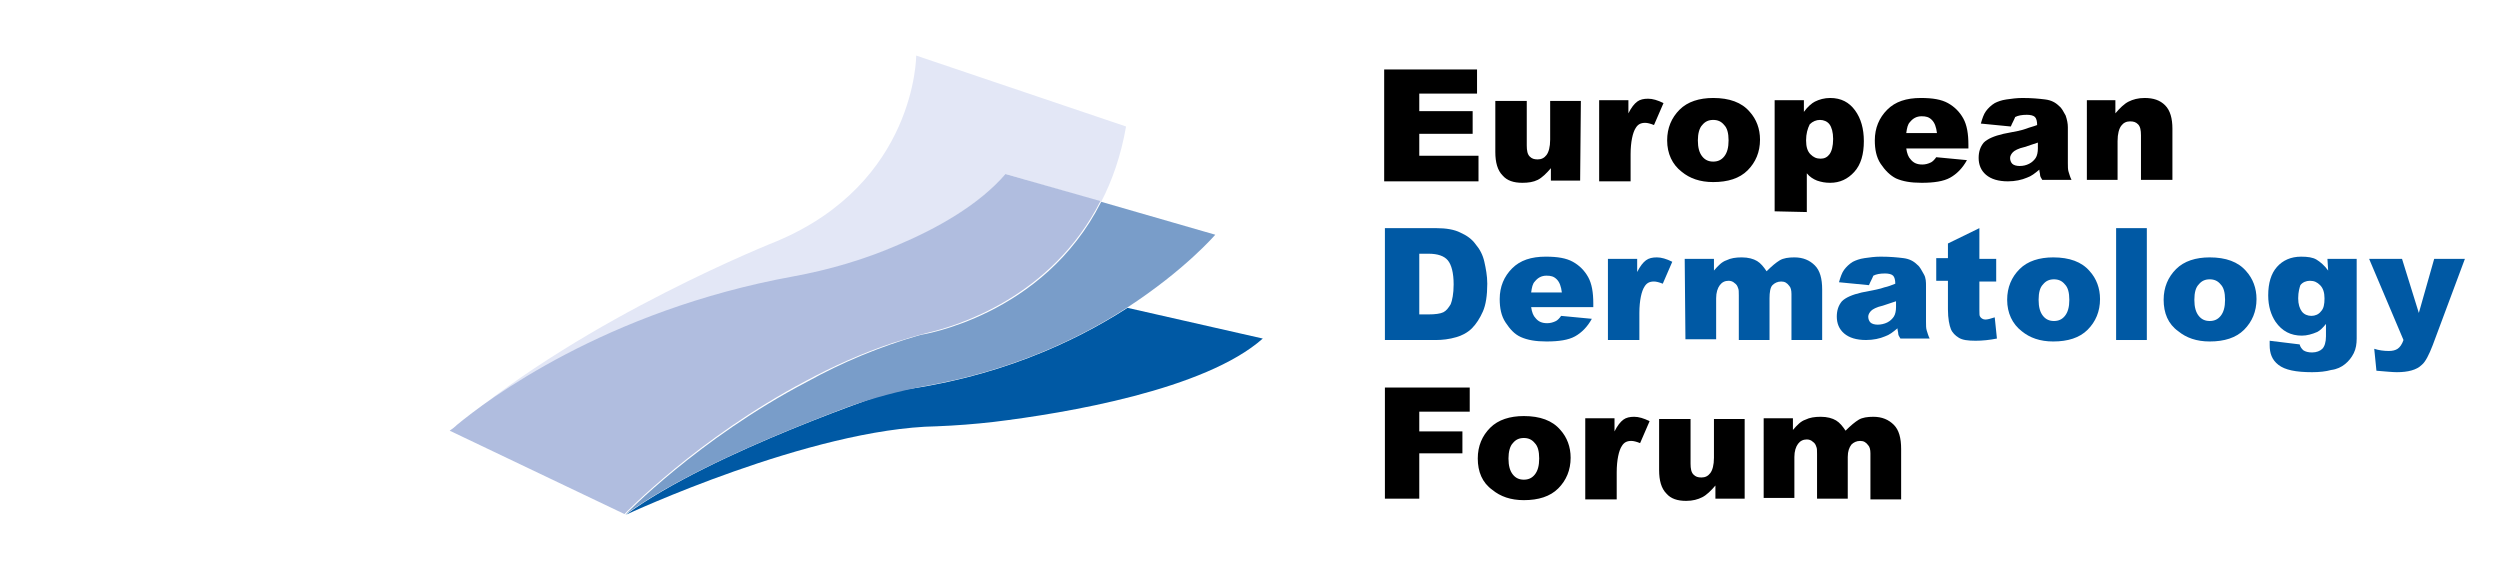
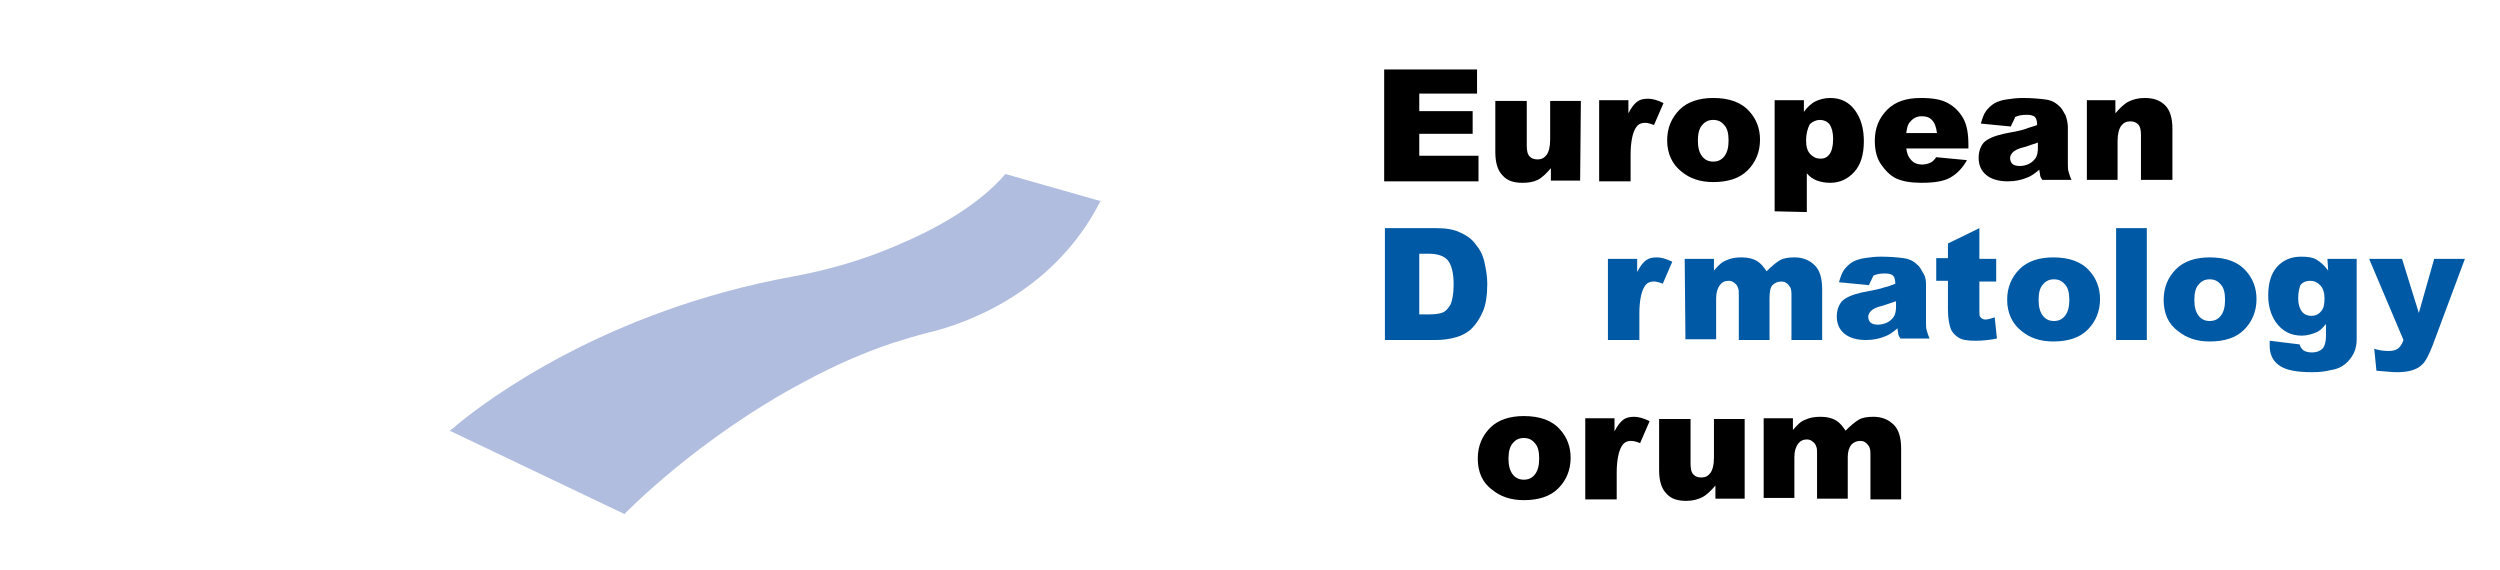
<svg xmlns="http://www.w3.org/2000/svg" version="1.1" id="Capa_2_00000158727959563748589060000016660695939304455870_" x="0px" y="0px" viewBox="0 0 341.9 78" style="enable-background:new 0 0 341.9 78;" xml:space="preserve">
  <style type="text/css">
	.st0{fill:#0059A4;}
	.st1{fill:#70B3E2;}
	.st2{fill:#799DC9;}
	.st3{fill:#E3E7F6;}
	.st4{fill:#B0BDDF;}
</style>
  <g id="Capa_1-2">
    <g>
      <g>
        <path d="M189.3,9.5H202v3.3h-7.9v2.4h7.3v3.1h-7.3v3h8.1v3.5h-12.9L189.3,9.5L189.3,9.5z" />
        <path d="M216.1,24.7h-4V23c-0.6,0.7-1.2,1.3-1.8,1.6S209,25,208.2,25c-1.2,0-2.1-0.3-2.7-1c-0.7-0.7-1-1.8-1-3.2v-7h4.3v6.1     c0,0.7,0.1,1.2,0.4,1.5c0.3,0.3,0.6,0.4,1.1,0.4c0.5,0,0.9-0.2,1.2-0.6s0.5-1.1,0.5-2.1v-5.3h4.2L216.1,24.7L216.1,24.7z" />
        <path d="M218.7,13.7h4v1.8c0.4-0.8,0.8-1.3,1.2-1.6c0.4-0.3,0.9-0.4,1.5-0.4c0.6,0,1.3,0.2,2.1,0.6l-1.3,3     c-0.5-0.2-0.9-0.3-1.2-0.3c-0.6,0-1,0.2-1.3,0.7c-0.4,0.6-0.7,1.9-0.7,3.6v3.7h-4.3L218.7,13.7L218.7,13.7z" />
        <path d="M228,19.2c0-1.7,0.6-3.1,1.7-4.2s2.7-1.6,4.6-1.6c2.2,0,3.9,0.6,5,1.9c0.9,1,1.4,2.3,1.4,3.8c0,1.7-0.6,3.1-1.7,4.2     s-2.7,1.6-4.7,1.6c-1.8,0-3.2-0.5-4.3-1.4C228.7,22.5,228,21,228,19.2L228,19.2z M232.2,19.2c0,1,0.2,1.7,0.6,2.2     c0.4,0.5,0.9,0.7,1.5,0.7s1.1-0.2,1.5-0.7c0.4-0.5,0.6-1.2,0.6-2.2c0-1-0.2-1.7-0.6-2.1c-0.4-0.5-0.9-0.7-1.5-0.7     c-0.6,0-1.1,0.2-1.5,0.7C232.4,17.5,232.2,18.3,232.2,19.2L232.2,19.2z" />
        <path d="M242.7,28.9V13.7h4v1.6c0.5-0.7,1.1-1.2,1.5-1.4c0.6-0.3,1.3-0.5,2.1-0.5c1.5,0,2.6,0.6,3.4,1.7c0.8,1.1,1.2,2.5,1.2,4.2     c0,1.8-0.4,3.2-1.3,4.2s-2,1.5-3.3,1.5c-0.7,0-1.2-0.1-1.8-0.3c-0.5-0.2-1-0.5-1.4-1V29L242.7,28.9L242.7,28.9z M247,19.2     c0,0.9,0.2,1.5,0.6,1.9c0.4,0.4,0.8,0.6,1.4,0.6c0.5,0,0.9-0.2,1.2-0.6c0.3-0.4,0.5-1.1,0.5-2.1c0-0.9-0.2-1.6-0.5-2     s-0.8-0.6-1.3-0.6c-0.5,0-1,0.2-1.4,0.6C247.2,17.6,247,18.3,247,19.2z" />
        <path d="M269.2,20.3h-8.5c0.1,0.7,0.3,1.2,0.6,1.5c0.4,0.5,0.9,0.7,1.6,0.7c0.4,0,0.8-0.1,1.2-0.3c0.2-0.1,0.5-0.4,0.7-0.7     l4.2,0.4c-0.6,1.1-1.4,1.9-2.3,2.4c-0.9,0.5-2.2,0.7-3.9,0.7c-1.5,0-2.6-0.2-3.5-0.6c-0.8-0.4-1.5-1.1-2.1-2     c-0.6-0.9-0.8-2-0.8-3.2c0-1.7,0.6-3.1,1.7-4.2c1.1-1.1,2.6-1.6,4.6-1.6c1.6,0,2.8,0.2,3.7,0.7c0.9,0.5,1.6,1.2,2.1,2.1     c0.5,0.9,0.7,2.1,0.7,3.6L269.2,20.3L269.2,20.3z M264.9,18.2c-0.1-0.8-0.3-1.4-0.7-1.8c-0.4-0.4-0.8-0.5-1.4-0.5     c-0.7,0-1.2,0.3-1.6,0.8c-0.3,0.3-0.4,0.8-0.5,1.5L264.9,18.2L264.9,18.2z" />
        <path d="M275,17.3l-4.1-0.4c0.2-0.7,0.4-1.3,0.7-1.7c0.3-0.4,0.7-0.8,1.2-1.1c0.4-0.2,0.9-0.4,1.6-0.5c0.7-0.1,1.4-0.2,2.2-0.2     c1.3,0,2.3,0.1,3.1,0.2c0.8,0.1,1.4,0.4,1.9,0.9c0.4,0.3,0.6,0.8,0.9,1.3c0.2,0.6,0.3,1.1,0.3,1.6v4.9c0,0.5,0,0.9,0.1,1.2     c0.1,0.3,0.2,0.7,0.4,1.1h-4c-0.2-0.3-0.3-0.5-0.3-0.7c0-0.2-0.1-0.4-0.1-0.7c-0.6,0.5-1.1,0.9-1.7,1.1c-0.7,0.3-1.6,0.5-2.6,0.5     c-1.3,0-2.3-0.3-3-0.9c-0.7-0.6-1-1.4-1-2.3c0-0.8,0.2-1.5,0.7-2.1c0.5-0.5,1.4-0.9,2.7-1.2c1.6-0.3,2.6-0.5,3.1-0.7     s1-0.3,1.5-0.5c0-0.5-0.1-0.9-0.3-1.1s-0.6-0.3-1.1-0.3c-0.7,0-1.2,0.1-1.6,0.3C275.4,16.5,275.2,16.8,275,17.3L275,17.3z      M278.7,19.5c-0.6,0.2-1.2,0.4-1.8,0.6c-0.9,0.2-1.4,0.5-1.6,0.7c-0.2,0.2-0.4,0.5-0.4,0.8c0,0.3,0.1,0.6,0.3,0.8     c0.2,0.2,0.6,0.3,1,0.3c0.5,0,0.9-0.1,1.3-0.3c0.4-0.2,0.7-0.5,0.9-0.8c0.2-0.3,0.3-0.8,0.3-1.3L278.7,19.5L278.7,19.5z" />
        <path d="M285.4,13.7h3.9v1.8c0.6-0.7,1.2-1.3,1.8-1.6c0.6-0.3,1.3-0.5,2.2-0.5c1.2,0,2.1,0.3,2.8,1c0.7,0.7,1,1.8,1,3.2v7h-4.3     v-6.1c0-0.7-0.1-1.2-0.4-1.5s-0.6-0.4-1.1-0.4c-0.5,0-0.9,0.2-1.2,0.6c-0.3,0.4-0.5,1.1-0.5,2.1v5.3h-4.2V13.7z" />
        <path class="st0" d="M189.4,31.2h7c1.4,0,2.5,0.2,3.3,0.6c0.9,0.4,1.6,0.9,2.1,1.6c0.6,0.7,1,1.5,1.2,2.4c0.2,0.9,0.4,1.9,0.4,3     c0,1.6-0.2,2.9-0.6,3.8c-0.4,0.9-0.9,1.7-1.5,2.3s-1.4,1-2.1,1.2c-1,0.3-2,0.4-2.8,0.4h-7L189.4,31.2L189.4,31.2z M194.1,34.7V43     h1.2c1,0,1.7-0.1,2.1-0.3c0.4-0.2,0.7-0.6,1-1.1c0.2-0.5,0.4-1.4,0.4-2.7c0-1.6-0.3-2.7-0.8-3.3c-0.5-0.6-1.4-0.9-2.6-0.9H194.1     L194.1,34.7z" />
-         <path class="st0" d="M217.9,42h-8.5c0.1,0.7,0.3,1.2,0.6,1.5c0.4,0.5,0.9,0.7,1.6,0.7c0.4,0,0.8-0.1,1.2-0.3     c0.2-0.1,0.5-0.4,0.7-0.7l4.2,0.4c-0.6,1.1-1.4,1.9-2.3,2.4c-0.9,0.5-2.2,0.7-3.9,0.7c-1.5,0-2.6-0.2-3.5-0.6s-1.5-1.1-2.1-2     c-0.6-0.9-0.8-2-0.8-3.2c0-1.7,0.6-3.1,1.7-4.2c1.1-1.1,2.6-1.6,4.6-1.6c1.6,0,2.8,0.2,3.7,0.7c0.9,0.5,1.6,1.2,2.1,2.1     c0.5,0.9,0.7,2.1,0.7,3.6L217.9,42L217.9,42z M213.6,40c-0.1-0.8-0.3-1.4-0.7-1.8c-0.4-0.4-0.8-0.5-1.4-0.5     c-0.7,0-1.2,0.3-1.6,0.8c-0.3,0.3-0.4,0.8-0.5,1.5L213.6,40L213.6,40z" />
        <path class="st0" d="M219.9,35.4h4v1.8c0.4-0.8,0.8-1.3,1.2-1.6c0.4-0.3,0.9-0.4,1.5-0.4c0.6,0,1.3,0.2,2.1,0.6l-1.3,3     c-0.5-0.2-0.9-0.3-1.2-0.3c-0.6,0-1,0.2-1.3,0.7c-0.4,0.6-0.7,1.9-0.7,3.6v3.7h-4.3L219.9,35.4L219.9,35.4z" />
        <path class="st0" d="M230.4,35.4h4V37c0.6-0.7,1.1-1.2,1.7-1.4c0.6-0.3,1.3-0.4,2.1-0.4c0.9,0,1.6,0.2,2.1,0.5s0.9,0.8,1.3,1.4     c0.7-0.7,1.3-1.2,1.8-1.5c0.5-0.3,1.2-0.4,2-0.4c1.2,0,2.1,0.4,2.8,1.1c0.7,0.7,1,1.8,1,3.3v6.9H245v-6.3c0-0.5-0.1-0.9-0.3-1.1     c-0.3-0.4-0.6-0.6-1.1-0.6c-0.5,0-0.9,0.2-1.2,0.5S242,40,242,40.8v5.7h-4.2v-6.1c0-0.5,0-0.8-0.1-1c-0.1-0.3-0.2-0.5-0.5-0.7     c-0.2-0.2-0.5-0.3-0.8-0.3c-0.5,0-0.9,0.2-1.2,0.6c-0.3,0.4-0.5,1-0.5,1.8v5.6h-4.2L230.4,35.4L230.4,35.4z" />
        <path class="st0" d="M255.6,39l-4.1-0.4c0.2-0.7,0.4-1.3,0.7-1.7c0.3-0.4,0.7-0.8,1.2-1.1c0.4-0.2,0.9-0.4,1.6-0.5     s1.4-0.2,2.2-0.2c1.3,0,2.3,0.1,3.1,0.2c0.8,0.1,1.4,0.4,1.9,0.9c0.4,0.3,0.6,0.8,0.9,1.3s0.3,1.1,0.3,1.6v4.9     c0,0.5,0,0.9,0.1,1.2s0.2,0.7,0.4,1.1h-4c-0.2-0.3-0.3-0.5-0.3-0.7s-0.1-0.4-0.1-0.7c-0.6,0.5-1.1,0.9-1.7,1.1     c-0.7,0.3-1.6,0.5-2.6,0.5c-1.3,0-2.3-0.3-3-0.9s-1-1.4-1-2.3c0-0.8,0.2-1.5,0.7-2.1c0.5-0.5,1.4-0.9,2.7-1.2     c1.6-0.3,2.6-0.5,3.1-0.7c0.5-0.1,1-0.3,1.5-0.5c0-0.5-0.1-0.9-0.3-1.1c-0.2-0.2-0.6-0.3-1.1-0.3c-0.7,0-1.2,0.1-1.6,0.3     C256,38.2,255.8,38.5,255.6,39L255.6,39z M259.3,41.2c-0.6,0.2-1.2,0.4-1.8,0.6c-0.9,0.2-1.4,0.5-1.6,0.7     c-0.2,0.2-0.4,0.5-0.4,0.8c0,0.3,0.1,0.6,0.3,0.8c0.2,0.2,0.6,0.3,1,0.3s0.9-0.1,1.3-0.3c0.4-0.2,0.7-0.5,0.9-0.8     c0.2-0.3,0.3-0.8,0.3-1.3L259.3,41.2L259.3,41.2z" />
        <path class="st0" d="M270.7,31.2v4.2h2.3v3.1h-2.3v3.9c0,0.5,0,0.8,0.1,0.9c0.1,0.2,0.4,0.4,0.7,0.4c0.3,0,0.7-0.1,1.3-0.3     l0.3,2.9c-1,0.2-2,0.3-2.9,0.3c-1.1,0-1.8-0.1-2.3-0.4c-0.5-0.3-0.9-0.7-1.1-1.2c-0.2-0.5-0.4-1.4-0.4-2.7v-3.9h-1.6v-3.1h1.6v-2     L270.7,31.2L270.7,31.2z" />
        <path class="st0" d="M274.5,41c0-1.7,0.6-3.1,1.7-4.2c1.1-1.1,2.7-1.6,4.6-1.6c2.2,0,3.9,0.6,5,1.9c0.9,1,1.4,2.3,1.4,3.8     c0,1.7-0.6,3.1-1.7,4.2c-1.1,1.1-2.7,1.6-4.7,1.6c-1.8,0-3.2-0.5-4.3-1.4C275.2,44.3,274.5,42.8,274.5,41L274.5,41z M278.8,41     c0,1,0.2,1.7,0.6,2.2c0.4,0.5,0.9,0.7,1.5,0.7c0.6,0,1.1-0.2,1.5-0.7s0.6-1.2,0.6-2.2c0-1-0.2-1.7-0.6-2.1     c-0.4-0.5-0.9-0.7-1.5-0.7c-0.6,0-1.1,0.2-1.5,0.7C279,39.3,278.8,40,278.8,41L278.8,41z" />
        <path class="st0" d="M289.4,31.2h4.2v15.3h-4.2V31.2z" />
        <path class="st0" d="M295.9,41c0-1.7,0.6-3.1,1.7-4.2c1.1-1.1,2.7-1.6,4.6-1.6c2.2,0,3.9,0.6,5,1.9c0.9,1,1.4,2.3,1.4,3.8     c0,1.7-0.6,3.1-1.7,4.2s-2.7,1.6-4.7,1.6c-1.8,0-3.2-0.5-4.3-1.4C296.5,44.3,295.9,42.8,295.9,41L295.9,41z M300.1,41     c0,1,0.2,1.7,0.6,2.2c0.4,0.5,0.9,0.7,1.5,0.7c0.6,0,1.1-0.2,1.5-0.7c0.4-0.5,0.6-1.2,0.6-2.2c0-1-0.2-1.7-0.6-2.1     c-0.4-0.5-0.9-0.7-1.5-0.7c-0.6,0-1.1,0.2-1.5,0.7C300.3,39.3,300.1,40,300.1,41L300.1,41z" />
        <path class="st0" d="M318.3,35.4h4v10.9c0,0.7-0.1,1.4-0.4,2c-0.3,0.6-0.7,1.1-1.2,1.5c-0.5,0.4-1.1,0.7-1.9,0.8     c-0.7,0.2-1.6,0.3-2.6,0.3c-2.2,0-3.7-0.3-4.6-1s-1.2-1.6-1.2-2.7c0-0.1,0-0.3,0-0.6l4.1,0.5c0.1,0.4,0.3,0.6,0.5,0.8     c0.3,0.2,0.7,0.3,1.2,0.3c0.6,0,1.1-0.2,1.4-0.5c0.3-0.3,0.5-0.9,0.5-1.7v-1.7c-0.4,0.5-0.8,0.9-1.2,1.1     c-0.7,0.3-1.4,0.5-2.1,0.5c-1.5,0-2.7-0.6-3.6-1.9c-0.6-0.9-1-2.1-1-3.6c0-1.7,0.4-3,1.2-3.9c0.8-0.9,1.9-1.4,3.3-1.4     c0.9,0,1.6,0.1,2.1,0.4s1.1,0.8,1.6,1.5L318.3,35.4L318.3,35.4z M314.3,40.8c0,0.8,0.2,1.4,0.5,1.8c0.3,0.4,0.8,0.6,1.3,0.6     s1-0.2,1.3-0.6c0.4-0.4,0.5-1,0.5-1.8c0-0.8-0.2-1.4-0.6-1.8c-0.4-0.4-0.8-0.6-1.4-0.6c-0.5,0-1,0.2-1.3,0.6     C314.5,39.3,314.3,39.9,314.3,40.8L314.3,40.8z" />
        <path class="st0" d="M324,35.4h4.5l2.3,7.4l2.1-7.4h4.2l-4.4,11.8c-0.5,1.3-1,2.3-1.5,2.7c-0.7,0.7-1.9,1-3.4,1     c-0.6,0-1.6-0.1-2.8-0.2l-0.3-3c0.6,0.2,1.3,0.3,2,0.3c0.5,0,0.9-0.1,1.2-0.3s0.6-0.6,0.8-1.2L324,35.4L324,35.4z" />
-         <path d="M189.4,53H201v3.3h-6.9v2.7h5.9V62h-5.9v6.2h-4.7C189.4,68.2,189.4,53,189.4,53z" />
        <path d="M202.1,62.7c0-1.7,0.6-3.1,1.7-4.2c1.1-1.1,2.7-1.6,4.6-1.6c2.2,0,3.9,0.6,5,1.9c0.9,1,1.4,2.3,1.4,3.8     c0,1.7-0.6,3.1-1.7,4.2s-2.7,1.6-4.7,1.6c-1.8,0-3.2-0.5-4.3-1.4C202.7,66,202.1,64.5,202.1,62.7L202.1,62.7z M206.3,62.7     c0,1,0.2,1.7,0.6,2.2c0.4,0.5,0.9,0.7,1.5,0.7s1.1-0.2,1.5-0.7c0.4-0.5,0.6-1.2,0.6-2.2c0-1-0.2-1.7-0.6-2.1     c-0.4-0.5-0.9-0.7-1.5-0.7c-0.6,0-1.1,0.2-1.5,0.7C206.5,61,206.3,61.8,206.3,62.7L206.3,62.7z" />
        <path d="M216.8,57.2h4V59c0.4-0.8,0.8-1.3,1.2-1.6c0.4-0.3,0.9-0.4,1.5-0.4s1.3,0.2,2.1,0.6l-1.3,3c-0.5-0.2-0.9-0.3-1.2-0.3     c-0.6,0-1,0.2-1.3,0.7c-0.4,0.6-0.7,1.9-0.7,3.6v3.7h-4.3L216.8,57.2L216.8,57.2z" />
        <path d="M238.6,68.2h-4v-1.8c-0.6,0.7-1.2,1.3-1.8,1.6c-0.6,0.3-1.3,0.5-2.2,0.5c-1.2,0-2.1-0.3-2.7-1c-0.7-0.7-1-1.8-1-3.2v-7     h4.3v6.1c0,0.7,0.1,1.2,0.4,1.5c0.3,0.3,0.6,0.4,1.1,0.4c0.5,0,0.9-0.2,1.2-0.6c0.3-0.4,0.5-1.1,0.5-2.1v-5.3h4.2L238.6,68.2     L238.6,68.2z" />
        <path d="M241.2,57.2h4v1.6c0.6-0.7,1.1-1.2,1.7-1.4c0.6-0.3,1.3-0.4,2.1-0.4c0.9,0,1.6,0.2,2.1,0.5c0.5,0.3,0.9,0.8,1.3,1.4     c0.7-0.7,1.3-1.2,1.8-1.5c0.5-0.3,1.2-0.4,2-0.4c1.2,0,2.1,0.4,2.8,1.1c0.7,0.7,1,1.8,1,3.3v6.9h-4.2v-6.3c0-0.5-0.1-0.9-0.3-1.1     c-0.3-0.4-0.6-0.6-1.1-0.6c-0.5,0-0.9,0.2-1.2,0.5c-0.3,0.4-0.5,0.9-0.5,1.7v5.7h-4.2v-6.1c0-0.5,0-0.8-0.1-1     c-0.1-0.3-0.2-0.5-0.5-0.7c-0.2-0.2-0.5-0.3-0.8-0.3c-0.5,0-0.9,0.2-1.2,0.6c-0.3,0.4-0.5,1-0.5,1.8v5.6h-4.2L241.2,57.2     L241.2,57.2z" />
      </g>
      <g>
-         <path class="st0" d="M154.2,42.1c-7.3,4.7-18,9.7-32.1,11.4c0,0-24.7,8.2-36.5,16.9c0,0,25.3-11.8,42.5-12.1     c2.6-0.1,5.2-0.3,7.8-0.6c9.9-1.2,28.9-4.4,36.8-11.4L154.2,42.1L154.2,42.1z" />
        <path class="st1" d="M61.6,59c0.3-0.3,0.7-0.6,1-0.8C62,58.7,61.6,59,61.6,59z" />
-         <path class="st2" d="M150.6,27.6c-7.9,15.7-24.7,18.2-24.7,18.2c-5.6,1.6-10.8,3.8-15.5,6.4C95.5,60,85.5,70.4,85.5,70.4     c8.2-6,22.6-11.8,30.6-14.8c3.4-1.2,6.8-2.1,10.4-2.8c11.9-2.1,21.1-6.5,27.6-10.7c8-5.2,12.1-10,12.1-10L150.6,27.6L150.6,27.6z     " />
-         <path class="st3" d="M137.5,23.8l13.1,3.8c1.5-2.9,2.7-6.3,3.4-10.3l-28.7-9.7c0,0,0,17.4-19.1,25.4c0,0-26.1,10.3-43.6,25.2     c4.1-3.4,21.4-16.5,48.9-20.8C111.5,37.4,129.5,33.2,137.5,23.8L137.5,23.8z" />
        <path class="st4" d="M137.5,23.8c-3.7,4.3-9.5,7.5-14.7,9.7c-4.6,2-9.4,3.4-14.3,4.3c-25.8,4.7-42,17-46,20.3     c-0.3,0.3-0.7,0.6-1,0.8l23.9,11.4c0,0,10-10.4,24.8-18.2c3.7-2,7.7-3.8,11.9-5.2c1.6-0.5,3.2-1,4.8-1.4     c3.9-0.9,16.9-4.8,23.6-18L137.5,23.8L137.5,23.8z" />
      </g>
    </g>
  </g>
</svg>